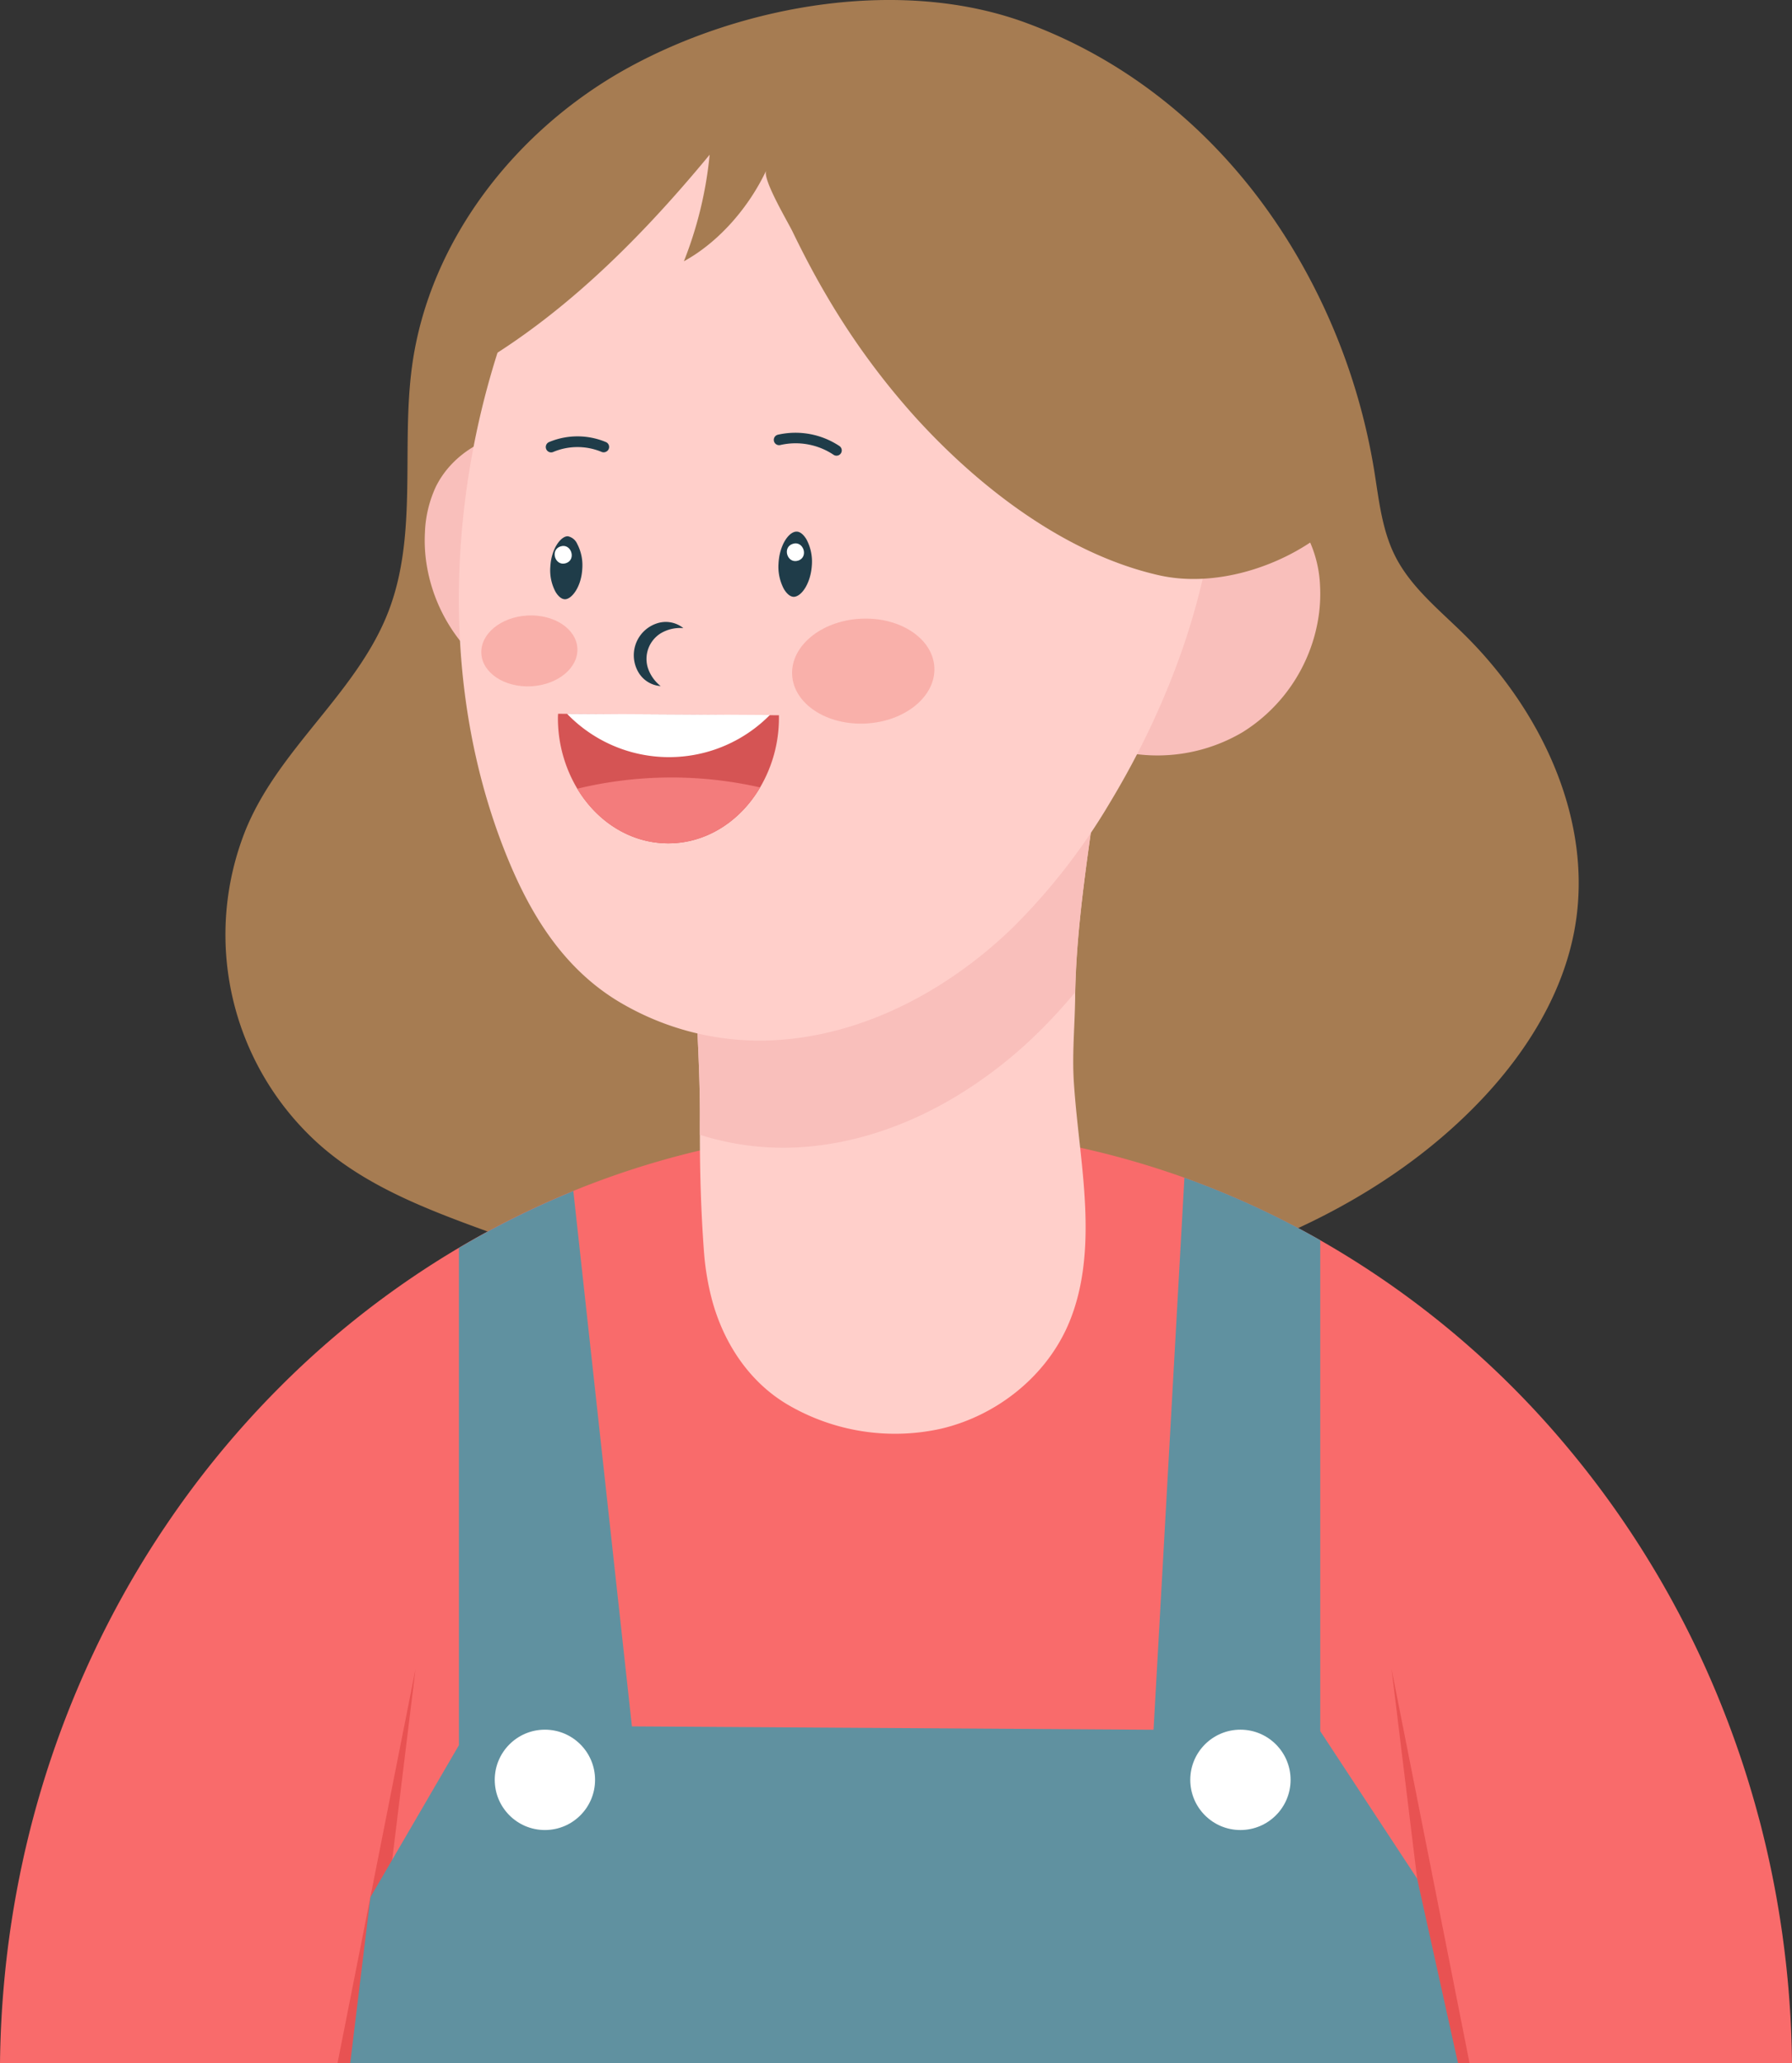
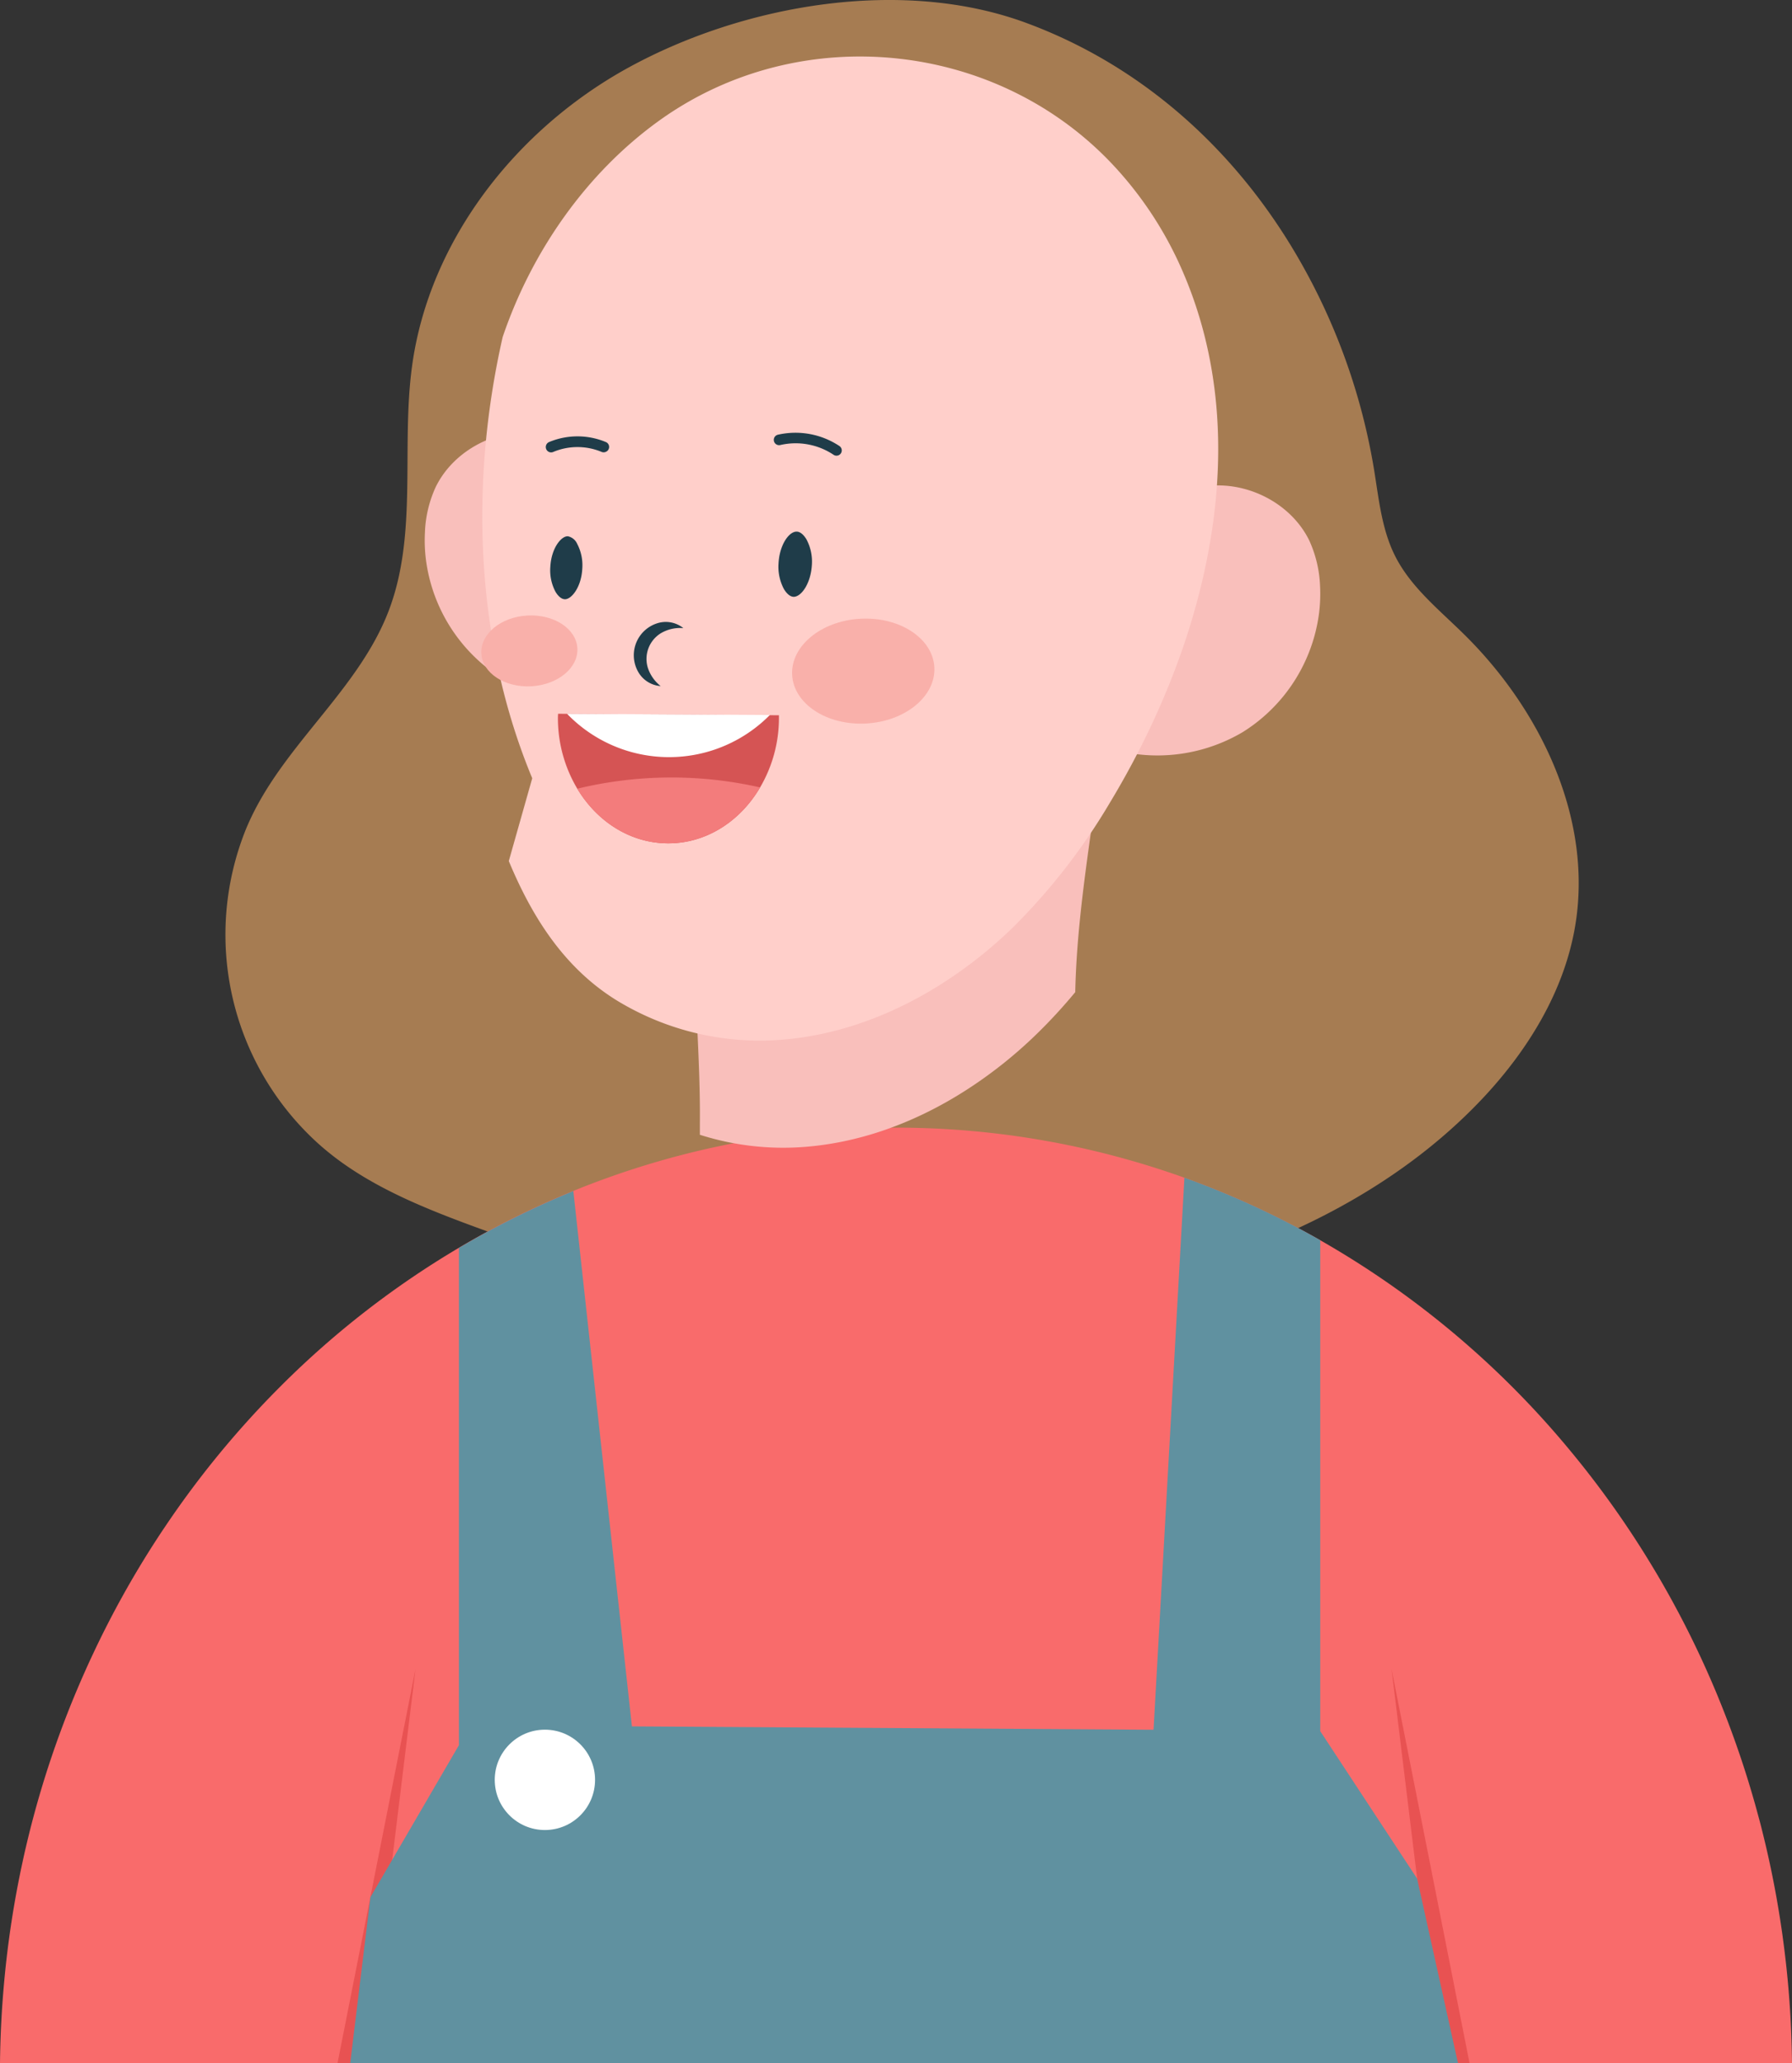
<svg xmlns="http://www.w3.org/2000/svg" data-bbox="0 -0.001 502.31 578.081" viewBox="0 0 502.31 578.08" data-type="ugc">
  <rect x="0" y="0" width="502.31" height="578.08" fill="#333333" stroke="none" />
  <g>
    <g>
      <path d="M69.1 231.94c.71-1.67 1.47-3.3 2.3-4.91 10.29-20 29.43-34.77 37.5-55.74 8.3-21.59 3.48-45.83 6.61-68.75 4.83-35.33 29.28-66.34 60.54-83.54C208.41 1.23 252.77-6.47 287.66 6.42c31.93 11.79 57.58 34.64 75 63.75a175 175 0 0 1 22.58 61.93c1.29 8.05 2.14 16.36 5.79 23.64 4.33 8.63 12.11 14.9 19 21.65 22 21.48 36.77 52.54 31.38 82.77-3.2 17.94-13.18 34.13-25.64 47.42-24.38 26-58 42-92.13 50.7-40.18 10.27-82.28 11.26-123.09 4.24a350.54 350.54 0 0 1-60.4-16.19c-17.82-6.48-36.95-13.18-51.19-26.12a78.89 78.89 0 0 1-19.86-88.27z" fill="#a67c52" />
      <path d="M0 578.08h502.31a278.83 278.83 0 0 0-2.45-34.18c-.16-1.24-.33-2.48-.52-3.71a276 276 0 0 0-6.08-29.89l-1-3.68a272.93 272.93 0 0 0-10.6-30.94c-.49-1.21-1-2.42-1.52-3.63a268.19 268.19 0 0 0-14.76-29.4c-.68-1.17-1.36-2.32-2.07-3.49a264.83 264.83 0 0 0-21.6-30.77c-.89-1.1-1.8-2.19-2.71-3.28a254.42 254.42 0 0 0-68.94-57.6A241.52 241.52 0 0 0 332 330a239.74 239.74 0 0 0-171.29 3.7 241.69 241.69 0 0 0-32.07 15.93 252.27 252.27 0 0 0-49.69 38.51c-1 1-1.94 1.95-2.9 2.93a262.71 262.71 0 0 0-29.8 36.74c-.73 1.08-1.46 2.17-2.17 3.27a267.14 267.14 0 0 0-18.36 33.1c-.56 1.19-1.11 2.38-1.64 3.58a272.19 272.19 0 0 0-16.79 49.67c-.3 1.25-.58 2.5-.85 3.77a276.38 276.38 0 0 0-5.26 34c-.12 1.25-.22 2.49-.32 3.73q-.75 9.48-.86 19.15z" fill="#f96b6b" />
-       <path d="M196.18 314.82v3.15c0 10.75.33 21.82 1.13 32.52a74.4 74.4 0 0 0 2.29 13.82c3.28 12.11 10.52 23.13 21.55 29.48a59.5 59.5 0 0 0 42.76 6.51c15.1-3.58 28.6-14.05 35.09-28.16 4.86-10.59 5.71-22.6 5.16-34.24-.15-3.19-.39-6.37-.69-9.54-.79-8.36-1.91-16.7-2.46-25.08-.51-7.9.25-15.65.36-23.48v-1.77c.34-16.39 2.72-32.94 5-49.15.59-4.22 1.29-8.44 1.86-12.68.37-2.68.2-2.84-2.1-1.51-1.69 1-3.27 2.17-4.9 3.24q-10.23 6.7-20.64 13.12-20.82 12.82-42.37 24.45-9.84 5.31-19.83 10.38l-1.86.93q-5.44 2.74-11 5.42c-1.07.52-10.6 4.34-10.6 5 .54 12.53 1.37 25.12 1.25 37.59z" fill="#ffcfca" />
      <path d="M196.18 314.82v3.15a77.09 77.09 0 0 0 27.09 3.54c16.9-.84 33.13-6.82 47.46-16a125.35 125.35 0 0 0 19.84-15.76A147 147 0 0 0 301.4 278c.34-16.39 2.72-32.94 5-49.15.59-4.22 1.29-8.44 1.86-12.68.37-2.68.2-2.84-2.1-1.51-1.69 1-3.27 2.17-4.9 3.24q-10.23 6.7-20.64 13.12-20.82 12.82-42.37 24.45-9.84 5.31-19.83 10.38l-1.86.93q-5.44 2.74-11 5.42c-1.07.52-10.6 4.34-10.6 5 .51 12.56 1.34 25.15 1.22 37.62z" fill="#f9bfbb" />
      <path d="M301.83 205.89a47 47 0 0 0 46.48-.73 46.32 46.32 0 0 0 21.45-33.49 44.26 44.26 0 0 0 .26-7.47 33.67 33.67 0 0 0-3-12.7c-4.72-9.73-15.71-15.84-26.51-15.47s-21.06 6.89-26.65 16.16l-4.61 20.65z" fill="#f9bfbb" />
      <path d="M187.3 190.89a47.06 47.06 0 0 1-46.48-.72 46.3 46.3 0 0 1-21.45-33.5 43.24 43.24 0 0 1-.26-7.47 33.25 33.25 0 0 1 3-12.69c4.72-9.74 15.71-15.85 26.51-15.48s21.06 6.9 26.65 16.16l4.61 20.65z" fill="#f9bfbb" />
-       <path d="M142.62 241.27c6.52 15.67 15.51 29.91 30.18 39a76.85 76.85 0 0 0 43.9 11.22c16.9-.83 33.13-6.81 47.46-15.95A125.35 125.35 0 0 0 284 259.8a173.8 173.8 0 0 0 27-34.7c12.37-20.45 22.32-43.72 27.17-67.72 5.54-27.14 4.6-55.23-6.59-81.17A103.72 103.72 0 0 0 313 47.31c-32.69-36-88.56-41.92-128.1-13.6-20.6 14.76-35.9 36.86-44 60.73a231.51 231.51 0 0 0-6.57 23.2c-9.27 40.81-7.76 85.03 8.29 123.63z" fill="#ffcfca" />
+       <path d="M142.62 241.27c6.52 15.67 15.51 29.91 30.18 39a76.85 76.85 0 0 0 43.9 11.22c16.9-.83 33.13-6.81 47.46-15.95A125.35 125.35 0 0 0 284 259.8a173.8 173.8 0 0 0 27-34.7c12.37-20.45 22.32-43.72 27.17-67.72 5.54-27.14 4.6-55.23-6.59-81.17A103.72 103.72 0 0 0 313 47.31c-32.69-36-88.56-41.92-128.1-13.6-20.6 14.76-35.9 36.86-44 60.73c-9.27 40.81-7.76 85.03 8.29 123.63z" fill="#ffcfca" />
      <path d="M222.57 167.23c2.13-.12 4.69-3.8 5-8.89a13.27 13.27 0 0 0-1.48-7.15c-.38-.65-1.39-2.16-2.71-2.23h-.2c-2.13.12-4.68 3.8-4.95 8.89a13.27 13.27 0 0 0 1.48 7.15c.38.65 1.39 2.16 2.71 2.23z" fill="#1f3c49" />
      <path d="M158.48 167.9c1.79-.1 4.47-3.41 4.74-8.58a12.9 12.9 0 0 0-1.43-6.93 3.69 3.69 0 0 0-2.57-2.12H159c-1.8.1-4.47 3.41-4.74 8.58a12.81 12.81 0 0 0 1.43 6.93c.76 1.3 1.7 2.08 2.57 2.12z" fill="#1f3c49" />
      <path d="M191.55 176a7.87 7.87 0 0 0-7.34-1.35 9.4 9.4 0 0 0-5.33 13.59 7.85 7.85 0 0 0 6.31 4 10.71 10.71 0 0 1-3.63-5.23 8.45 8.45 0 0 1 3.77-9.63 10.68 10.68 0 0 1 6.22-1.38z" fill="#1f3c49" />
      <path d="M234.7 127.67a1.48 1.48 0 0 0 .6-2.69 22.27 22.27 0 0 0-17.25-3.17 1.48 1.48 0 1 0 .67 2.89 19.15 19.15 0 0 1 14.93 2.73 1.47 1.47 0 0 0 1.05.24z" fill="#1f3c49" />
      <path d="M169.9 126.57a1.48 1.48 0 0 0-.06-2.7 20.64 20.64 0 0 0-15.94 0 1.51 1.51 0 0 0-.78 2 1.48 1.48 0 0 0 1.95.77 17.58 17.58 0 0 1 13.6 0 1.5 1.5 0 0 0 1.23-.07z" fill="#1f3c49" />
-       <path d="M222.21 152.39c3-1 4.54 3.72 1.51 4.7s-4.54-3.73-1.51-4.7z" fill="#ffffff" />
-       <path d="M157.11 153.11c3-1 4.54 3.73 1.52 4.7s-4.54-3.72-1.52-4.7z" fill="#ffffff" />
      <path d="M156.39 200.82a38.57 38.57 0 0 0 5.43 20.18c5.53 9.2 14.81 15.24 25.34 15.31 10.79.06 20.32-6.17 25.9-15.67a38.31 38.31 0 0 0 5.28-19.43v-.79l-61.91-.42c0 .3-.04.56-.04.82z" fill="#d55454" />
      <path d="M158.94 200a39.72 39.72 0 0 0 56.86.34z" fill="#ffffff" />
      <path d="M161.82 221c5.53 9.2 14.81 15.24 25.34 15.31 10.79.06 20.32-6.17 25.9-15.67a112.32 112.32 0 0 0-51.24.36z" fill="#f37c7c" />
      <path fill="#f9b0aa" d="M261.906 186.97c.439 8.107-8.128 15.161-19.136 15.757-11.008.596-20.287-5.492-20.726-13.599s8.128-15.162 19.136-15.758c11.008-.596 20.287 5.492 20.726 13.6z" />
      <path d="M134.92 183.11c.29 5.48 6.56 9.59 14 9.19s13.22-5.17 12.92-10.65-6.56-9.58-14-9.18-13.22 5.17-12.92 10.64z" fill="#f9b0aa" />
-       <path d="M198.92 43.35a109.79 109.79 0 0 1-7.22 29.86c9.94-5.45 18.29-15.27 23.07-25.42-1.12 2.4 6.14 14.5 7.43 17.2 3 6.2 6.2 12.29 9.71 18.22a207.31 207.31 0 0 0 24.47 33.47c17.65 19.51 42 38.52 68.49 44.51 15.56 3.52 33.92-2.22 46.17-11.91a128.75 128.75 0 0 0-18.16-73.08c-27.12-45.53-88.57-75.26-142-65.14a119.38 119.38 0 0 0-48.49 21.59c-15.07 14.6-26.59 32.79-34.63 52.14a192.53 192.53 0 0 0-8.38 25.07C151 95.38 176.8 70.14 198.92 43.35z" fill="#a67c52" />
      <path fill="#e85252" d="m390.06 467.69 13.49 110.39h8.37l-21.86-110.39z" />
      <path fill="#e85252" d="M94.61 578.08h8.37l13.49-110.39-21.86 110.39z" />
      <path d="M98.17 578.08h310.51l-11.45-51.68-27.16-41.33V347.51A241.52 241.52 0 0 0 332 330l-8.65 154.68-146.22-.94-16.42-150a241.69 241.69 0 0 0-32.07 15.93V489l-24.81 42.61z" fill="#6091a0" />
-       <path fill="#ffffff" d="M361.76 498.72c0 7.765-6.295 14.06-14.06 14.06-7.765 0-14.06-6.295-14.06-14.06 0-7.765 6.295-14.06 14.06-14.06 7.765 0 14.06 6.295 14.06 14.06z" />
      <path fill="#ffffff" d="M166.8 498.72c0 7.765-6.295 14.06-14.06 14.06-7.765 0-14.06-6.295-14.06-14.06 0-7.765 6.295-14.06 14.06-14.06 7.765 0 14.06 6.295 14.06 14.06z" />
    </g>
  </g>
</svg>